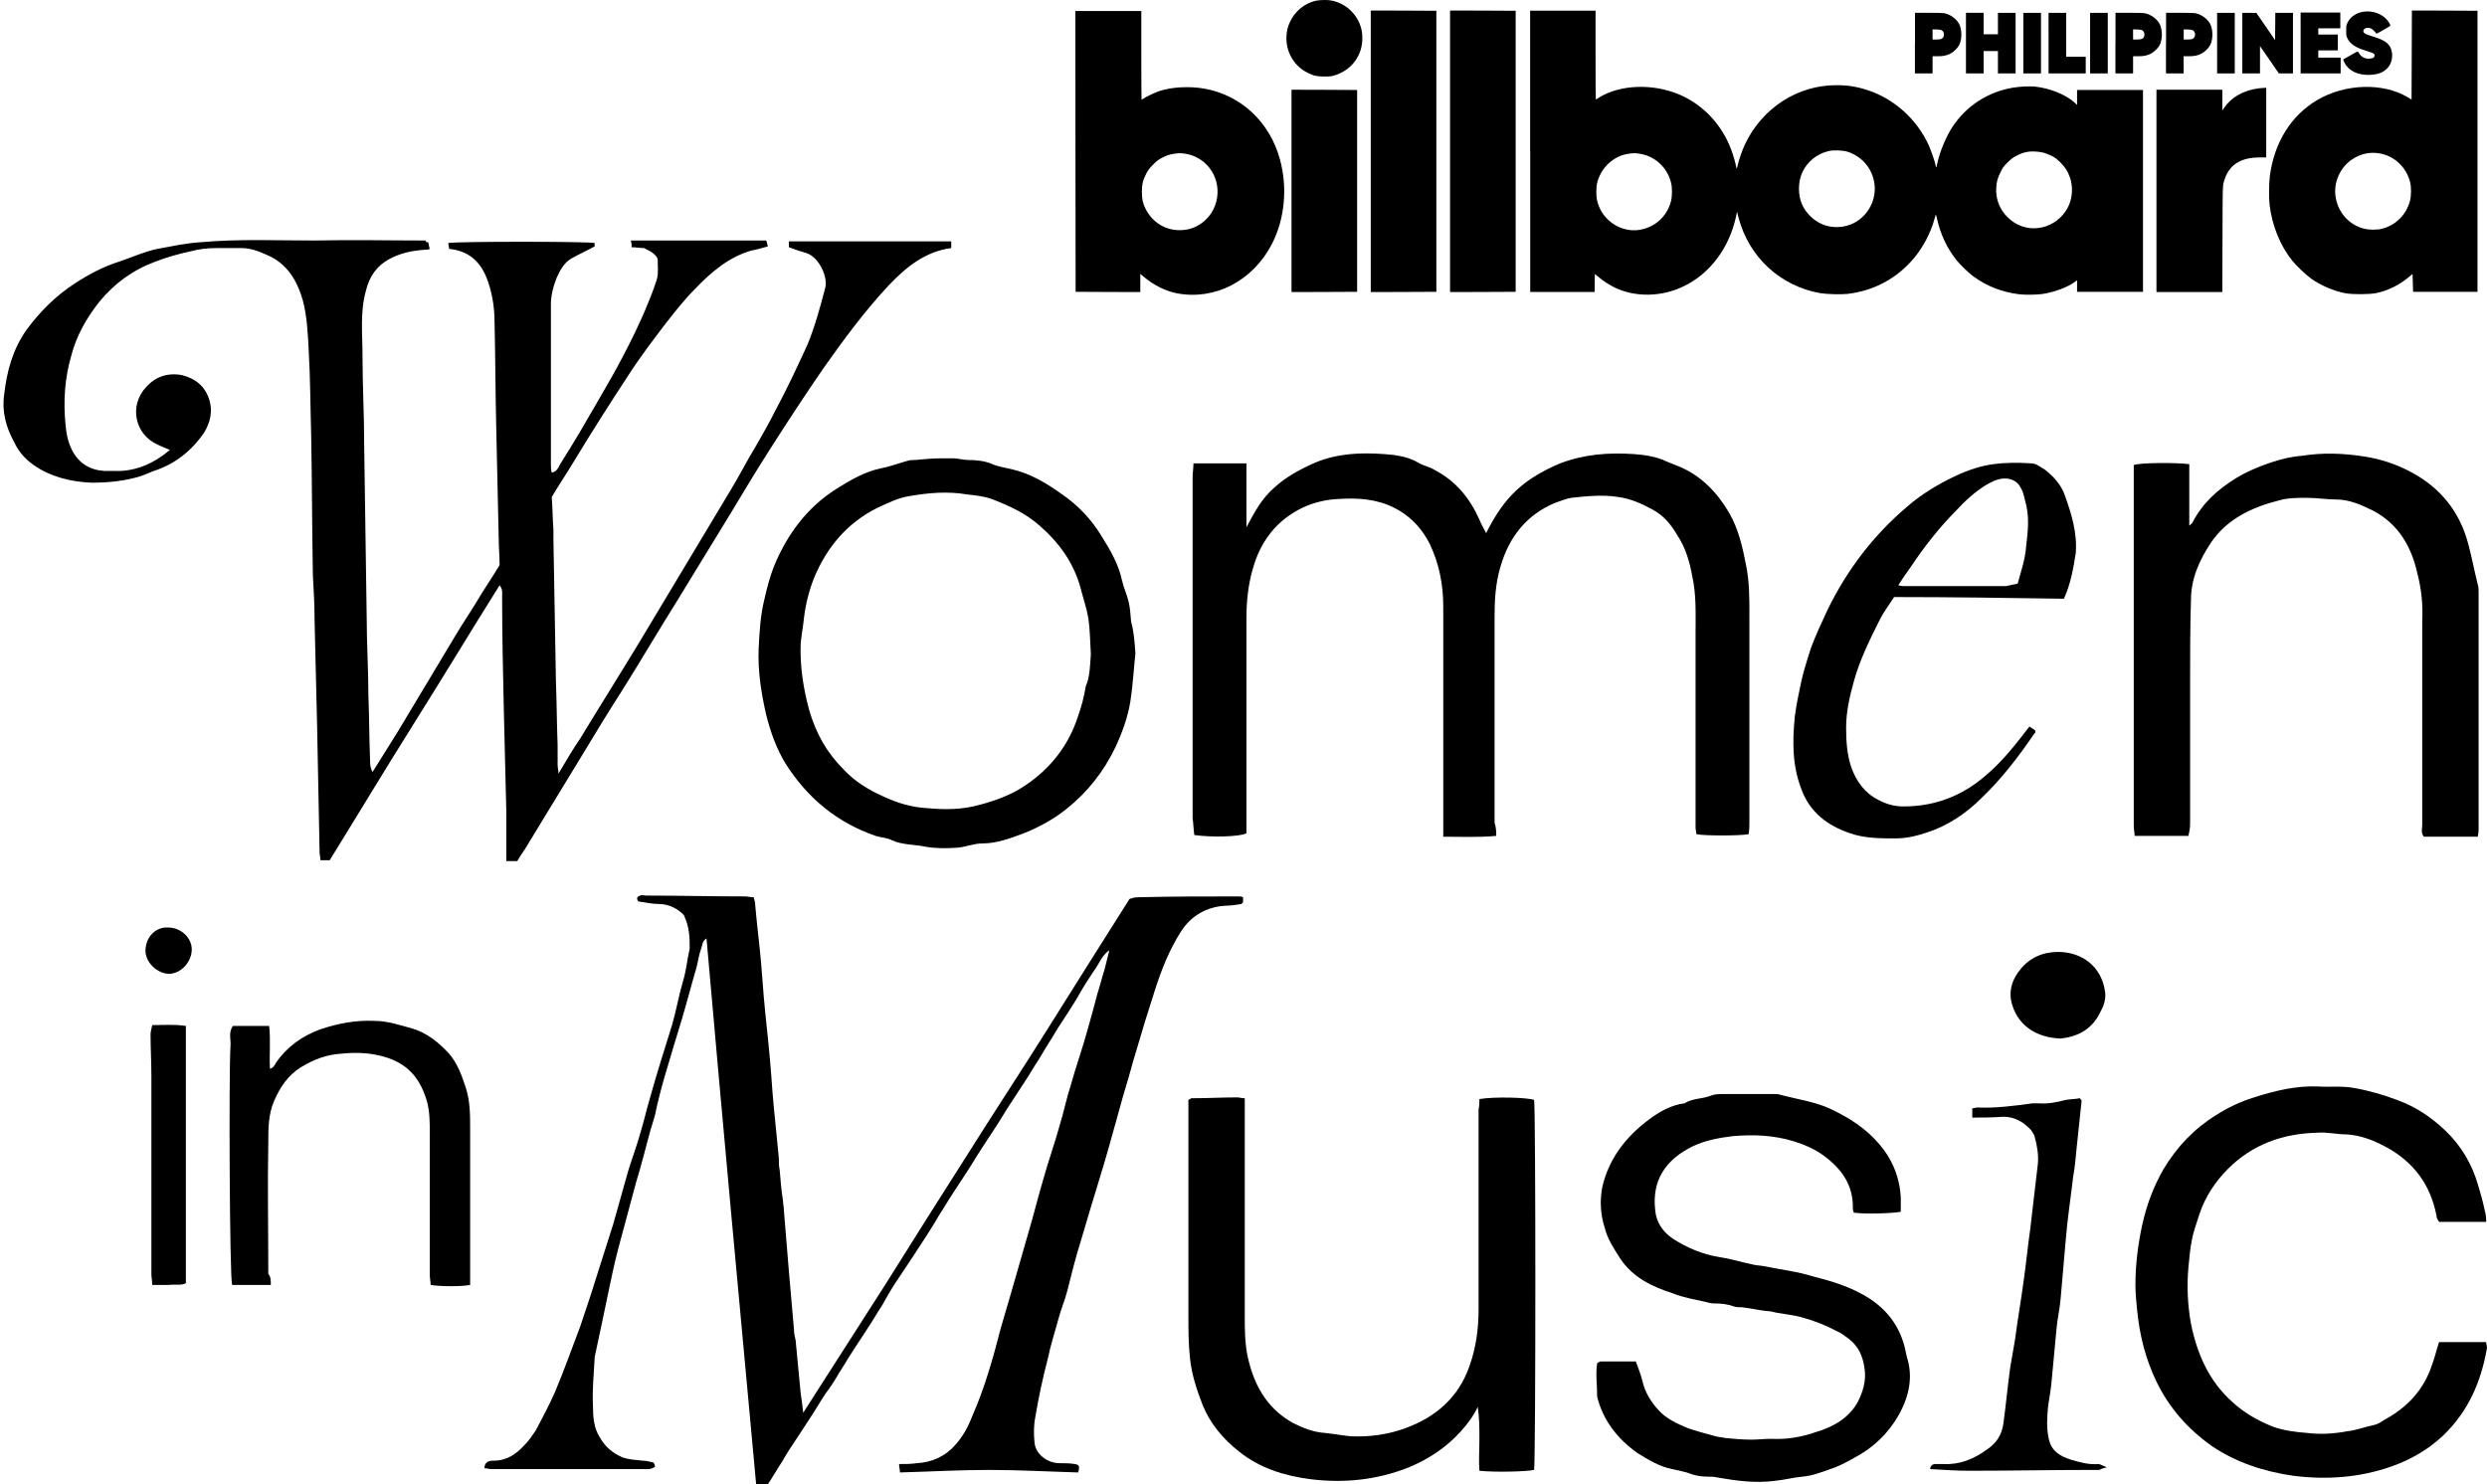
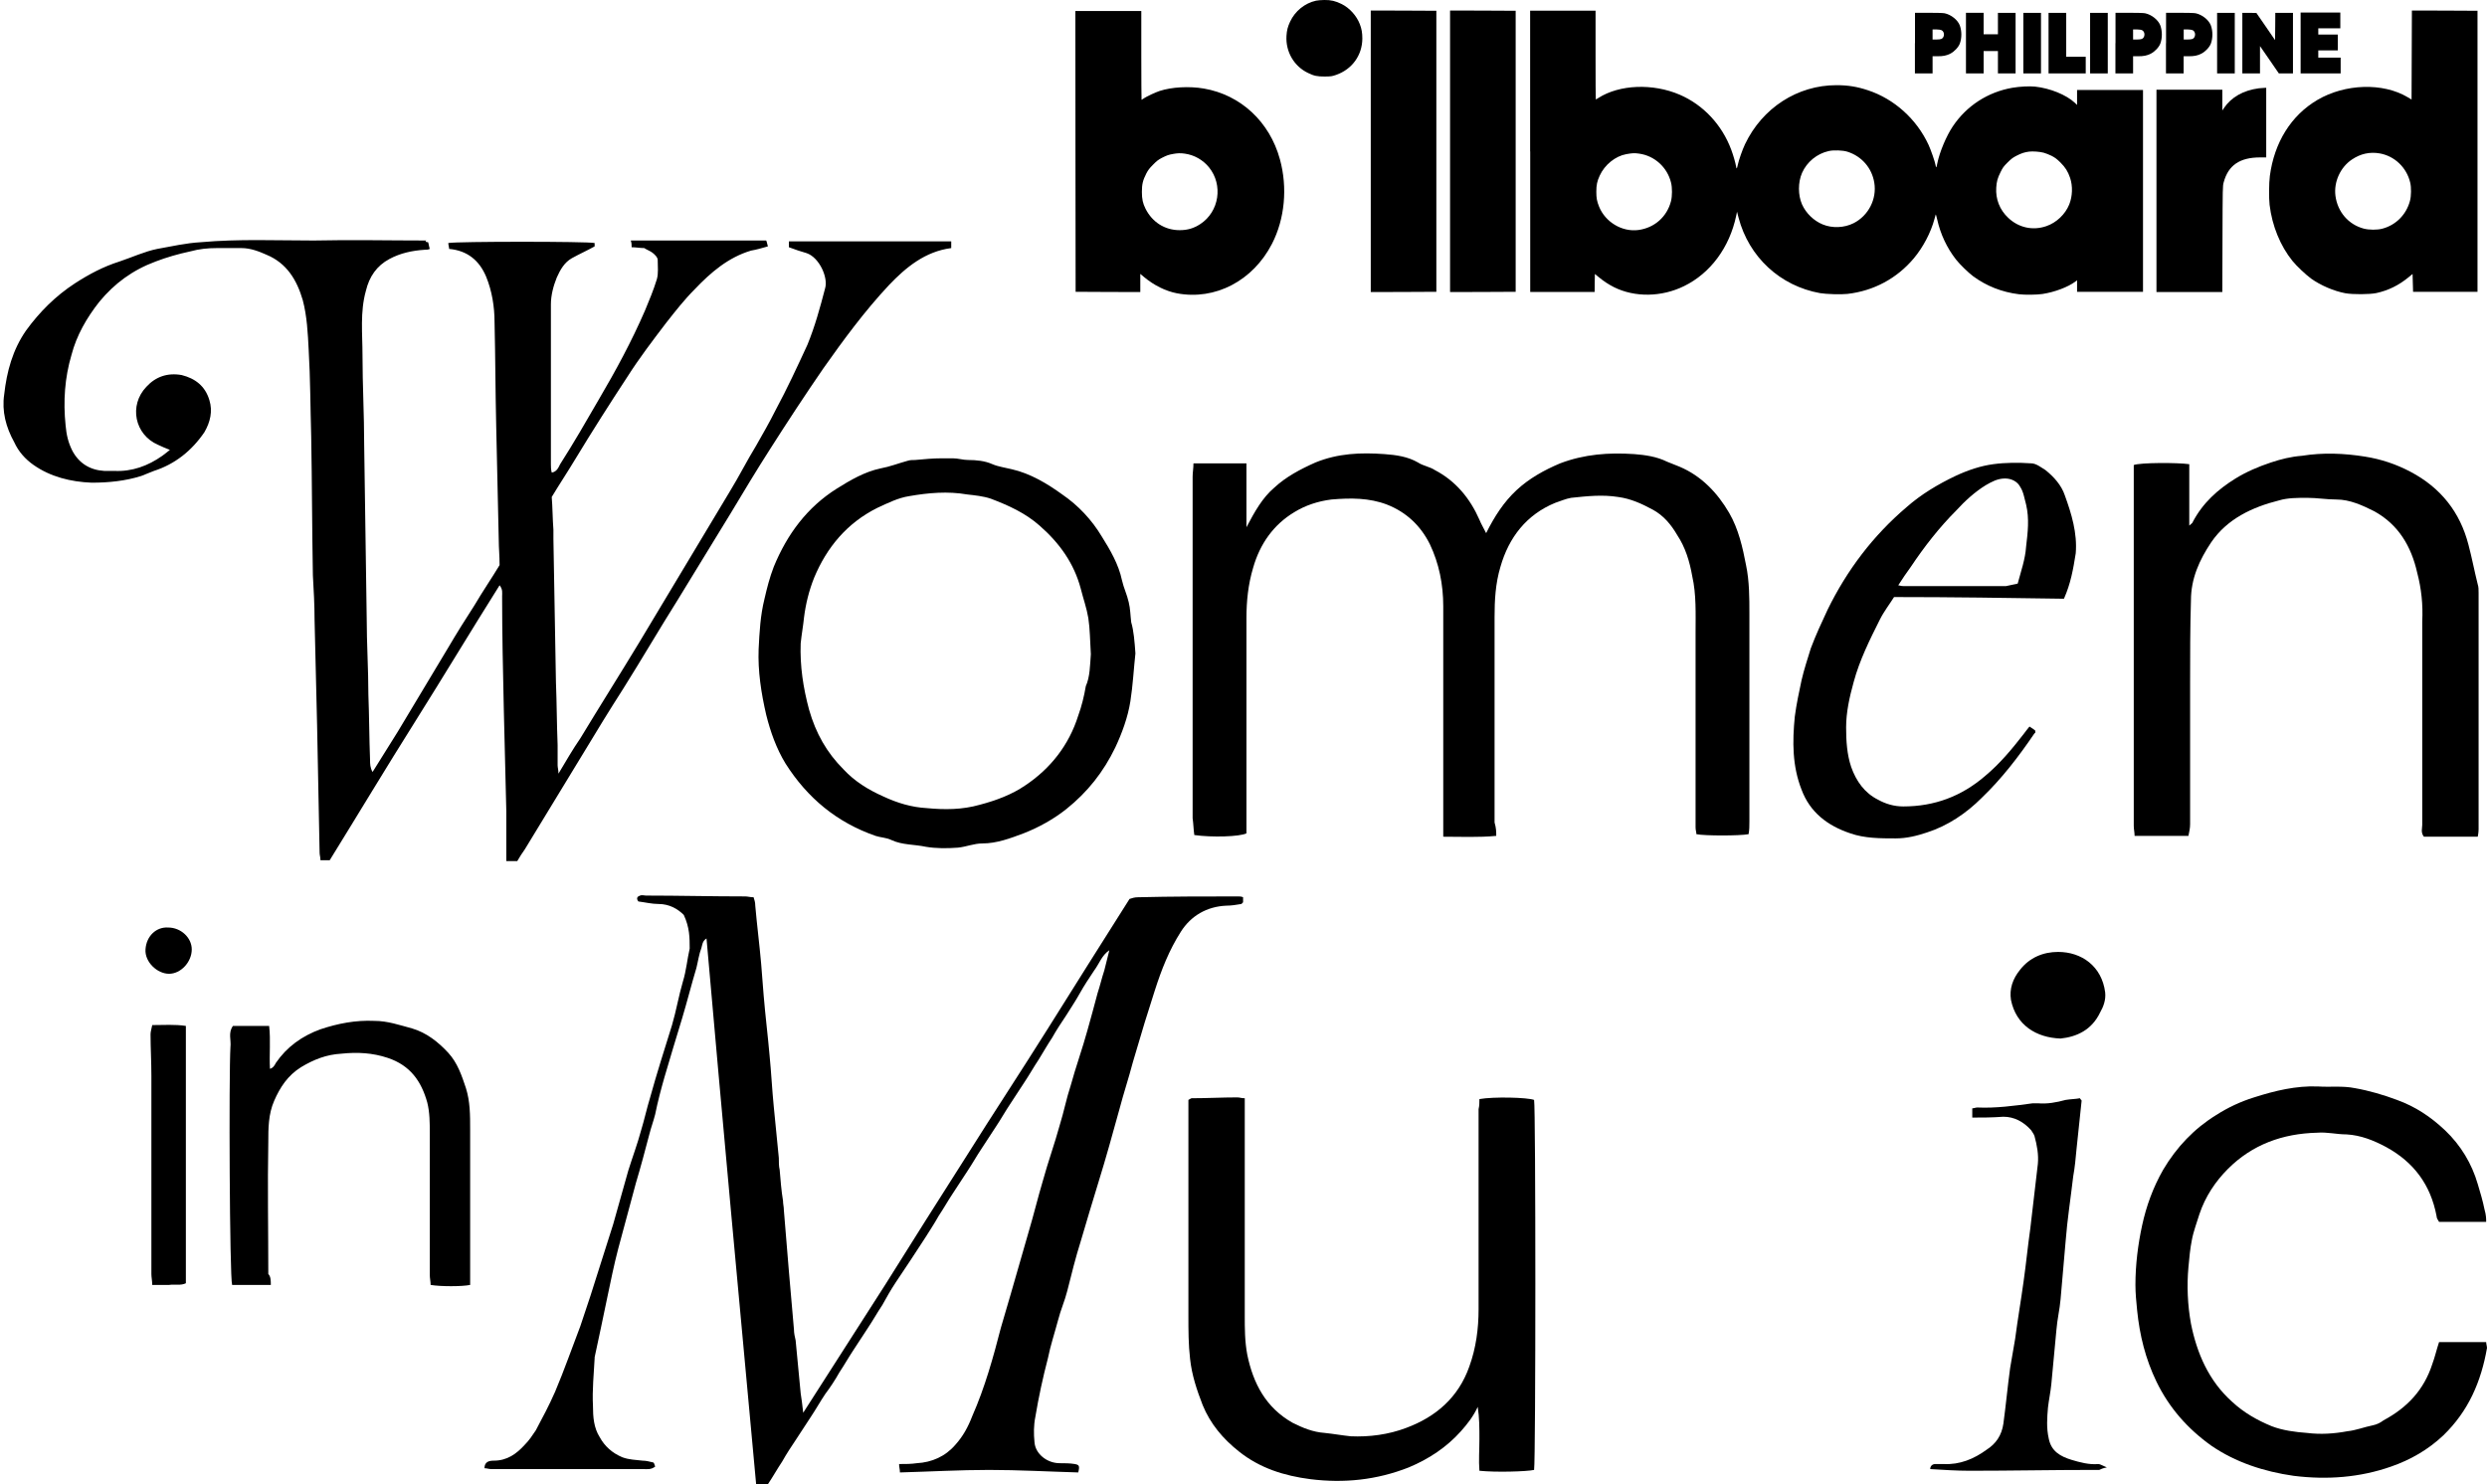
<svg xmlns="http://www.w3.org/2000/svg" version="1.1" id="Layer_1" x="0px" y="0px" viewBox="0 0 295.7 176.5" style="enable-background:new 0 0 295.7 176.5;" xml:space="preserve">
  <g id="Women_in_Music">
    <path d="M50.9,28.8c0.1,0.3,0.1,0.5,0.2,0.8c-0.2,0.1-0.4,0.1-0.6,0.1c-1.5,0.1-2.9,0.4-4.2,1.1c-1.5,0.8-2.4,2.1-2.8,3.8   c-0.7,2.5-0.4,5.1-0.4,7.6c0,3.6,0.2,7.1,0.2,10.7c0.1,6.9,0.2,13.8,0.3,20.6c0,3,0.2,6.1,0.2,9.1c0.1,2.6,0.1,5.2,0.2,7.8   c0,0.4,0,0.9,0.3,1.4c1-1.6,2-3.2,3-4.8c1-1.7,2-3.3,3-5c1-1.7,2-3.3,3-5c1-1.7,2-3.3,3.1-5c1-1.7,2.1-3.3,3-4.8   c0-1.1-0.1-2.1-0.1-3c-0.1-4.5-0.2-8.9-0.3-13.4c-0.1-4.2-0.1-8.3-0.2-12.5c0-1.8-0.3-3.7-1-5.4c-0.8-1.9-2.2-3.1-4.4-3.3   c0-0.2-0.1-0.5-0.1-0.7c1-0.2,16.6-0.2,17.4,0c0,0.2,0,0.4,0,0.4c-0.9,0.5-1.8,0.9-2.7,1.4c-0.9,0.5-1.4,1.4-1.8,2.3   c-0.4,1-0.7,2.1-0.7,3.2c0,2.2,0,4.4,0,6.6c0,4.1,0,8.2,0,12.4c0,0.3,0,0.6,0.1,1c0.6-0.1,0.8-0.6,1-1c1.6-2.5,3.1-5.1,4.6-7.7   c2-3.4,3.9-6.9,5.5-10.6c0.5-1.2,1-2.4,1.4-3.7c0.2-0.7,0.1-1.5,0.1-2.3c0-0.3-0.4-0.7-0.7-0.9c-0.3-0.2-0.6-0.3-0.9-0.5   c-0.5,0-1-0.1-1.5-0.1c0-0.3,0-0.5-0.1-0.8c5.4,0,10.7,0,16.1,0c0.1,0.2,0.1,0.4,0.2,0.7c-0.7,0.2-1.4,0.4-2,0.5   c-2.7,0.8-4.8,2.6-6.7,4.6c-1.2,1.2-2.3,2.6-3.4,4c-1.6,2.1-3.2,4.2-4.6,6.4c-2.1,3.2-4.2,6.5-6.2,9.8c-0.9,1.5-1.9,3-2.8,4.5   c0.1,1.2,0.1,2.6,0.2,3.9c0,0.4,0,0.7,0,1.1c0.1,5.7,0.2,11.3,0.3,17c0.1,2.5,0.1,5,0.2,7.5c0,0.8,0,1.6,0,2.4c0,0.3,0.1,0.5,0.1,1   c0.9-1.5,1.7-2.9,2.6-4.2c2.3-3.8,4.7-7.6,7-11.4c1.7-2.8,3.4-5.7,5.1-8.5c1.9-3.2,3.8-6.3,5.7-9.5c1.1-1.8,2-3.6,3.1-5.4   c0.8-1.4,1.6-2.8,2.3-4.2c1.4-2.6,2.6-5.2,3.8-7.8c0.9-2.2,1.5-4.4,2.1-6.7c0.4-1.3-0.7-3.7-2.2-4.2c-0.7-0.2-1.3-0.4-2.1-0.7   c0-0.1,0-0.4,0-0.7c6.4,0,12.8,0,19.3,0c0,0.3,0,0.5,0,0.8c-3.1,0.4-5.4,2.3-7.4,4.4c-2.9,3.1-5.4,6.5-7.8,9.9   c-2.2,3.2-4.3,6.4-6.4,9.7c-1.6,2.5-3.1,5-4.6,7.5c-2.1,3.4-4.2,6.9-6.3,10.3c-2.2,3.5-4.3,7.1-6.5,10.6c-1.6,2.5-3.2,5.1-4.7,7.6   c-2.3,3.8-4.7,7.7-7,11.5c-0.3,0.4-0.6,0.9-0.9,1.4c-0.4,0-0.8,0-1.3,0c0-0.5,0-0.9,0-1.3c0-1.5,0-3,0-4.6   c-0.1-4.1-0.2-8.1-0.3-12.2c-0.1-4.5-0.2-9-0.2-13.4c0-0.4,0.1-0.8-0.3-1.3c-3.4,5.4-6.7,10.9-10.1,16.3   c-3.4,5.4-6.7,10.9-10.1,16.4c-0.3,0-0.7,0-1.1,0c0-0.4-0.1-0.6-0.1-0.9c-0.1-5.1-0.2-10.1-0.3-15.2c-0.1-4.2-0.2-8.3-0.3-12.5   c0-1.8-0.1-3.5-0.2-5.3c-0.1-5.5-0.1-11-0.2-16.5c-0.1-3.4-0.1-6.9-0.3-10.3c-0.1-2-0.2-4-0.7-5.9c-0.7-2.4-1.9-4.4-4.3-5.4   c-0.9-0.4-1.9-0.8-3-0.8c-1,0-1.9,0-2.9,0c-1.1,0-2.1,0.1-3.2,0.4c-1.4,0.3-2.8,0.7-4.1,1.2c-2.7,1-4.9,2.6-6.7,4.8   c-1.5,1.9-2.7,4-3.3,6.3c-0.8,2.7-1,5.5-0.7,8.4c0.1,1.1,0.3,2,0.8,3c0.8,1.5,2.1,2.3,3.8,2.4c0.4,0,0.8,0,1.2,0   c2.1,0.1,4-0.6,5.7-1.8c0.3-0.2,0.5-0.4,0.9-0.7c-0.5-0.2-1-0.4-1.4-0.6c-2.8-1.2-3.5-4.7-1.4-6.9c1.1-1.2,2.5-1.7,4.2-1.4   c1.6,0.4,2.8,1.3,3.3,3c0.4,1.3,0.1,2.6-0.6,3.8c-1.5,2.2-3.5,3.8-6,4.6c-0.5,0.2-1,0.4-1.5,0.6c-1.9,0.6-3.9,0.8-5.9,0.8   c-2.5-0.1-4.9-0.7-6.9-2.1c-1-0.7-1.8-1.6-2.3-2.7c-1-1.8-1.5-3.7-1.2-5.7c0.3-2.7,1-5.3,2.6-7.6c1.6-2.2,3.5-4.1,5.8-5.6   c1.7-1.1,3.4-2,5.3-2.6c1.5-0.5,3-1.2,4.5-1.5c1.7-0.3,3.4-0.7,5.2-0.8c4.5-0.4,8.9-0.2,13.4-0.2c4.5-0.1,9,0,13.4,0   C50.5,28.7,50.6,28.8,50.9,28.8z" />
    <path d="M81.3,108.8c-0.7-0.7-1.7-1.3-3-1.3c-0.8,0-1.6-0.2-2.4-0.3c-0.3-0.4-0.1-0.6,0.2-0.7c0.2-0.1,0.5,0,0.7,0   c3.9,0,7.8,0.1,11.8,0.1c0.3,0,0.6,0.1,1,0.1c0.1,0.3,0.2,0.6,0.2,1c0.2,2.3,0.5,4.6,0.7,6.9c0.1,1.3,0.2,2.5,0.3,3.8   c0.2,2.4,0.5,4.8,0.7,7.1c0.2,2,0.3,4.1,0.5,6.1c0.2,2,0.4,4,0.6,6.1c0,0.5,0,1,0.1,1.4c0.1,1.2,0.2,2.5,0.4,3.7   c0,0.4,0.1,0.7,0.1,1.1c0.2,2.4,0.4,4.9,0.6,7.3c0.2,2.3,0.4,4.6,0.6,6.9c0,0.4,0.1,0.9,0.2,1.3c0.2,2.1,0.4,4.2,0.6,6.3   c0.1,0.7,0.2,1.3,0.3,2.3c3.4-5.3,6.6-10.3,9.8-15.3c3.2-5.1,6.4-10.2,9.6-15.2c3.2-5.1,6.5-10.1,9.7-15.2   c3.2-5.1,6.4-10.2,9.7-15.4c0.3-0.1,0.6-0.2,1-0.2c4-0.1,7.9-0.1,11.9-0.1c0.2,0,0.4,0,0.6,0.1c0,0.2,0,0.4,0,0.6   c-0.1,0.1-0.2,0.2-0.2,0.2c-0.6,0.1-1.2,0.2-1.8,0.2c-2.3,0.1-4.2,1.2-5.4,3.1c-1.4,2.2-2.3,4.5-3.1,7c-0.4,1.3-0.8,2.5-1.2,3.8   c-0.5,1.6-0.9,3.1-1.4,4.7c-0.5,1.9-1.1,3.7-1.6,5.6c-0.8,2.9-1.6,5.8-2.5,8.7c-0.7,2.3-1.4,4.6-2.1,7c-0.6,1.9-1.1,3.9-1.6,5.9   c-0.3,1.2-0.8,2.3-1.1,3.5c-0.4,1.5-0.9,3-1.2,4.5c-0.6,2.3-1.1,4.6-1.5,7c-0.2,1-0.2,2-0.1,3c0.1,1.4,1.5,2.5,3,2.5   c0.6,0,1.2,0,1.8,0.1c0.5,0.1,0.6,0.2,0.4,1c-3.5-0.1-7.1-0.3-10.6-0.3c-3.5,0-7,0.2-10.6,0.3c0-0.4-0.1-0.6-0.1-1   c0.8,0,1.4,0,2.1-0.1c1.8-0.1,3.4-0.8,4.6-2.2c0.9-1,1.5-2.1,2-3.4c1.5-3.4,2.5-7,3.4-10.5c0.4-1.4,0.8-2.7,1.2-4.1   c0.7-2.4,1.4-4.9,2.1-7.3c0.6-2,1.1-4.1,1.7-6.1c0.6-2.2,1.4-4.4,2-6.6c0.5-1.6,0.8-3.2,1.3-4.7c0.6-2.2,1.4-4.4,2-6.6   c0.4-1.4,0.8-2.9,1.2-4.4c0.3-0.9,0.5-1.8,0.8-2.7c0.2-0.8,0.4-1.6,0.6-2.4c-0.9,0.6-1.2,1.6-1.8,2.4c-0.6,0.9-1.2,1.8-1.7,2.7   c-0.5,0.9-1.1,1.8-1.6,2.6c-0.6,0.9-1.2,1.8-1.7,2.7c-0.6,0.9-1.1,1.8-1.6,2.6c-0.6,0.9-1.1,1.8-1.7,2.7c-0.6,0.9-1.1,1.7-1.7,2.6   c-0.6,0.9-1.1,1.8-1.7,2.7c-0.6,0.9-1.1,1.7-1.7,2.6c-0.6,0.9-1.1,1.8-1.7,2.7c-0.6,0.9-1.1,1.7-1.7,2.6c-0.6,0.9-1.1,1.8-1.7,2.7   c-0.5,0.9-1.1,1.8-1.6,2.6c-0.6,0.9-1.1,1.7-1.7,2.6c-0.6,0.9-1.2,1.8-1.8,2.7c-0.6,0.9-1.1,1.8-1.6,2.7c-0.6,0.9-1.1,1.8-1.7,2.7   c-0.6,0.9-1.1,1.7-1.7,2.6c-0.6,0.9-1.1,1.8-1.7,2.7c-0.5,0.9-1.1,1.8-1.7,2.6c-0.6,0.9-1.1,1.8-1.7,2.7c-0.6,0.9-1.1,1.7-1.7,2.6   c-0.6,0.9-1.2,1.8-1.7,2.7c-0.6,0.9-1.1,1.8-1.7,2.7c-0.5,0-0.9,0-1.4,0c-2-21.6-4-43.2-5.9-64.9c-0.5,0.3-0.5,0.8-0.6,1.1   c-0.3,0.8-0.4,1.6-0.6,2.4c-0.6,2-1.1,4-1.7,6c-0.7,2.3-1.4,4.6-2.1,7c-0.4,1.4-0.8,2.9-1.1,4.4c-0.2,0.8-0.5,1.6-0.7,2.4   c-0.5,1.9-1,3.8-1.6,5.8c-0.7,2.6-1.4,5.2-2.1,7.8c-0.5,1.9-0.9,3.9-1.3,5.8c-0.5,2.4-1,4.8-1.5,7.1c0,0,0,0.1,0,0.1   c-0.1,1.9-0.3,3.8-0.2,5.7c0,1.3,0.1,2.6,0.8,3.7c0.6,1.1,1.5,1.9,2.7,2.4c0.8,0.3,1.6,0.3,2.4,0.4c0.4,0,0.8,0.1,1.2,0.2   c0.2,0,0.2,0.3,0.3,0.5c-0.5,0.4-1,0.3-1.4,0.3c-4.9,0-9.8,0-14.6,0c-1.2,0-2.3,0-3.5,0c-0.3,0-0.5-0.1-0.8-0.1   c0-0.8,0.6-0.9,1.1-0.9c1.6,0,2.7-0.8,3.7-1.9c0.5-0.5,0.9-1.1,1.3-1.7c0.8-1.5,1.6-3,2.3-4.6c1.1-2.6,2-5.2,3-7.8   c0.4-1.2,0.8-2.4,1.2-3.6c0.9-2.8,1.8-5.7,2.7-8.5c0.6-2.1,1.2-4.3,1.8-6.4c0.5-1.6,1.1-3.2,1.5-4.7c0.4-1.3,0.7-2.7,1.1-4   c0.8-2.9,1.7-5.7,2.6-8.6c0.5-1.7,0.8-3.5,1.3-5.2c0.4-1.3,0.5-2.6,0.8-3.9C82,111.5,82,110.3,81.3,108.8z" />
    <path d="M177.9,99.4c-2.1,0.2-4.2,0.1-6.3,0.1c0-0.8,0-1.4,0-2c0-8.5,0-17,0-25.4c0-2.6-0.5-5.1-1.6-7.4c-1.1-2.2-2.8-3.8-5.1-4.7   c-2.1-0.8-4.3-0.8-6.6-0.6c-1.6,0.2-3.1,0.7-4.4,1.5c-2.5,1.5-4.1,3.8-4.9,6.6c-0.6,2-0.8,4-0.8,6c0,8.1,0,16.2,0,24.2   c0,0.5,0,0.9,0,1.4c-0.8,0.4-4.1,0.5-6.2,0.2c-0.1-0.7-0.1-1.3-0.2-2c0-0.8,0-1.7,0-2.5c0-12.7,0-25.4,0-38.1c0-0.5,0.1-1,0.1-1.6   c2.1,0,4.1,0,6.3,0c0,2.5,0,4.9,0,7.6c1-1.9,1.9-3.5,3.3-4.7c1.4-1.3,3.1-2.2,4.9-3c2.7-1.1,5.4-1.2,8.2-1c1.4,0.1,2.8,0.3,4,1   c0.6,0.4,1.4,0.5,2,0.9c2.5,1.3,4.2,3.4,5.3,5.9c0.2,0.5,0.5,1,0.8,1.6c1-2,2.1-3.7,3.6-5.1c1.5-1.4,3.3-2.4,5.2-3.2   c2.9-1.1,5.8-1.3,8.8-1.1c1.3,0.1,2.7,0.3,3.9,0.9c0.5,0.2,1,0.4,1.5,0.6c2.6,1.1,4.5,3.1,5.9,5.5c1.1,1.9,1.6,4.1,2,6.2   c0.4,1.9,0.4,3.9,0.4,5.8c0,8.2,0,16.5,0,24.7c0,0.5,0,1-0.1,1.5c-1.1,0.2-5.2,0.2-6.2,0c0-0.2-0.1-0.5-0.1-0.8   c0-7.7,0-15.4,0-23.2c0-2.2,0.1-4.5-0.4-6.7c-0.3-1.7-0.8-3.4-1.8-4.9c-0.7-1.2-1.6-2.3-2.9-3c-1.3-0.7-2.6-1.3-4.1-1.5   c-1.9-0.3-3.7-0.1-5.6,0.1c-0.6,0.1-1.3,0.4-1.9,0.6c-3.4,1.4-5.5,4.1-6.5,7.6c-0.6,2-0.7,4-0.7,6c0,8.1,0,16.2,0,24.4   C177.9,98.5,177.9,98.9,177.9,99.4z" />
    <path d="M175.9,130.7c1.7-0.3,5.7-0.2,6.5,0.1c0.2,0.9,0.2,42.7,0,44c-0.9,0.2-4.6,0.3-6.5,0.1c-0.1-1.2,0-2.5,0-3.8   c0-1.3,0-2.5-0.2-3.8c-0.5,1.1-1.2,2-2,2.9c-1.7,1.9-3.8,3.3-6.2,4.3c-3.8,1.5-7.7,1.9-11.7,1.4c-3.1-0.4-6-1.3-8.5-3.3   c-1.9-1.5-3.4-3.3-4.3-5.5c-0.7-1.8-1.3-3.6-1.5-5.5c-0.2-1.7-0.2-3.4-0.2-5.1c0-8.1,0-16.2,0-24.4c0-0.4,0-0.9,0-1.3   c0.2-0.1,0.3-0.2,0.4-0.2c1.8,0,3.6-0.1,5.4-0.1c0.3,0,0.5,0.1,0.9,0.1c0,0.5,0,0.9,0,1.3c0,8.2,0,16.3,0,24.5c0,1.6,0,3.1,0.3,4.7   c0.7,3.4,2.2,6.3,5.4,8.1c1.2,0.6,2.4,1.1,3.8,1.2c1,0.1,2.1,0.3,3.1,0.4c2.2,0.1,4.5-0.2,6.6-1c3.5-1.3,6.2-3.6,7.5-7.3   c0.8-2.2,1.1-4.5,1.1-6.8c0-7.9,0-15.8,0-23.8C175.9,131.5,175.9,131.1,175.9,130.7z" />
    <path d="M294.6,99.5c-2.2,0-4.3,0-6.4,0c-0.4-0.5-0.2-1-0.2-1.4c0-7.1,0-14.2,0-21.4c0-0.9,0-1.8,0-2.8c0.1-2-0.1-3.9-0.6-5.8   c-0.7-3.1-2.2-5.7-5.1-7.3c-1.4-0.7-2.9-1.4-4.5-1.4c-1.2,0-2.3-0.2-3.5-0.2c-1.1,0-2.3,0-3.3,0.3c-3.2,0.8-6.2,2.2-8.1,5   c-1.4,2.1-2.4,4.3-2.4,6.9c-0.1,3.3-0.1,6.5-0.1,9.8c0,5.6,0,11.2,0,16.8c0,0.5-0.1,0.9-0.2,1.4c-2.2,0-4.3,0-6.4,0   c0-0.4-0.1-0.8-0.1-1.2c0-12.7,0-25.4,0-38c0-1.6,0-3.3,0-4.9c0.8-0.3,5.2-0.3,6.6-0.1c0,2.4,0,4.7,0,7.3c0.2-0.2,0.4-0.3,0.4-0.4   c1.2-2.3,3-3.9,5.1-5.2c1.3-0.8,2.7-1.4,4.2-1.9c1.2-0.4,2.4-0.7,3.7-0.8c2.5-0.4,5-0.3,7.5,0.1c1.9,0.3,3.7,0.9,5.4,1.8   c3.6,1.9,5.9,4.8,6.9,8.7c0.4,1.5,0.7,3.1,1.1,4.7c0.1,0.3,0.1,0.6,0.1,1c0,9.4,0,18.7,0,28.1C294.7,98.7,294.7,99,294.6,99.5z" />
-     <path d="M189.9,162.1c0.2-0.1,0.3-0.2,0.4-0.2c1.4,0,2.8,0,4.2,0c0.3,0.8,0.6,1.6,0.8,2.4c0.3,1.3,1,2.4,1.9,3.4   c0.9,1,2.2,1.6,3.4,2.1c1.1,0.4,2.3,0.7,3.4,1c0.3,0.1,0.7,0.1,1.1,0.2c1,0.1,2.1,0.2,3.1,0.2c0.8,0,1.6-0.1,2.4-0.1   c1.8,0.1,3.6-0.2,5.3-0.8c2-0.6,3.9-1.6,5-3.6c0.6-1.2,1-2.5,0.8-3.9c-0.2-1.5-0.7-2.7-1.9-3.6c-0.4-0.3-0.9-0.7-1.4-0.9   c-1.3-0.7-2.6-1.2-4-1.6c-1-0.3-2.1-0.4-3.2-0.6c-0.4-0.1-0.8-0.2-1.2-0.2c-0.9-0.1-1.7-0.3-2.6-0.4c-0.4-0.1-0.7,0-1.1-0.1   c-0.8-0.3-1.6-0.4-2.5-0.4c-0.4,0-0.7-0.1-1.1-0.2c-1.3-0.3-2.6-0.5-3.8-1c-2.5-0.8-4.8-1.9-6.3-4.2c-0.7-1.1-1.5-2.3-1.8-3.6   c-0.5-1.5-0.6-3.2-0.3-4.8c0.8-3.5,2.9-6.1,5.6-8.1c1.2-0.9,2.6-1.7,4.2-1.9c0.9-0.6,2.1-0.5,3.1-0.9c0.5-0.2,1-0.2,1.5-0.2   c2,0,4,0,6,0c0.3,0,0.6,0,0.8,0.1c1.9,0.5,4,0.8,5.8,1.6c2.8,1.3,5.3,3,7,5.7c0.9,1.5,1.4,3.1,1.5,4.9c0,0.6,0,1.2,0,1.7   c-1,0.2-4.4,0.3-5.6,0.1c0-0.1-0.1-0.3-0.1-0.4c0.1-2.8-1.3-4.8-3.5-6.4c-1.1-0.8-2.3-1.3-3.6-1.7c-2.3-0.7-4.7-0.8-7.1-0.6   c-1.7,0.2-3.3,0.5-4.8,1.2c-3.3,1.6-4.9,4.1-4.5,7.6c0.1,1.4,0.9,2.6,2.1,3.4c1.7,1.1,3.6,1.9,5.6,2.2c1.3,0.2,2.6,0.6,4,0.9   c0.5,0.1,0.9,0.1,1.4,0.2c1.9,0.4,3.8,0.6,5.7,1.2c2,0.5,4,1.1,5.8,2.1c2.8,1.5,4.6,3.8,5.2,6.9c0,0.2,0.1,0.3,0.1,0.5   c0.8,2.4,0.3,4.7-0.9,6.9c-1.3,2.3-3.1,4-5.4,5.2c-0.9,0.5-1.8,1-2.8,1.3c-1.1,0.4-2.1,0.8-3.3,0.9c-1.1,0.1-2.2,0.4-3.3,0.5   c-2.3,0.3-4.5,0-6.8-0.4c-0.4-0.1-0.8-0.1-1.2-0.1c-0.6,0-1.3-0.1-1.9-0.3c-0.7-0.3-1.5-0.4-2.3-0.6c-1.5-0.3-2.8-1.1-4.1-1.9   c-2.4-1.7-4.1-3.9-4.8-6.7C189.9,164.6,189.7,163.4,189.9,162.1z" />
    <path d="M135,77.7c-0.2,1.8-0.3,3.8-0.6,5.7c-0.3,1.9-1,3.8-1.8,5.5c-1.4,2.9-3.3,5.3-5.8,7.3c-1.5,1.2-3.3,2.2-5.1,2.9   c-1.6,0.6-3.2,1.2-4.9,1.2c-1,0-1.9,0.4-2.9,0.5c-1.3,0.1-2.6,0.1-3.8-0.1c-1.4-0.3-2.8-0.2-4.1-0.8c-0.6-0.3-1.3-0.3-1.9-0.5   c-4.6-1.6-8.1-4.5-10.7-8.6c-1.1-1.8-1.8-3.8-2.3-5.8c-0.6-2.6-1-5.2-0.9-7.8c0.1-2,0.2-4,0.7-6c0.3-1.3,0.6-2.5,1.1-3.8   c1.6-3.9,4-7.1,7.5-9.3c1.6-1,3.3-2,5.2-2.4c1.1-0.2,2.1-0.6,3.2-0.9c0.3-0.1,0.6-0.1,0.9-0.1c1.1-0.1,2.1-0.2,3.2-0.2   c0.4,0,0.9,0,1.3,0c0.6,0,1.2,0.2,1.8,0.2c1,0,2,0.1,2.9,0.5c0.7,0.3,1.5,0.4,2.3,0.6c2.2,0.5,4.2,1.7,6,3c1.9,1.3,3.5,3,4.7,5   c1,1.6,2,3.3,2.4,5.2c0.2,0.9,0.6,1.7,0.8,2.6c0.2,0.8,0.2,1.6,0.3,2.4C134.8,75,134.9,76.3,135,77.7z M129.7,77.8   c-0.1-1.6-0.1-3-0.3-4.3c-0.2-1.2-0.6-2.3-0.9-3.5c-0.8-3-2.5-5.4-4.9-7.5c-1.7-1.5-3.7-2.4-5.8-3.2c-0.9-0.3-1.9-0.4-2.8-0.5   c-2.3-0.4-4.6-0.2-6.9,0.2c-1.3,0.2-2.5,0.8-3.8,1.4c-3.6,1.8-6,4.7-7.5,8.3c-0.6,1.5-1,3.1-1.2,4.7c-0.1,1-0.3,2.1-0.4,3.1   c-0.1,2.7,0.3,5.3,1,7.9c0.8,2.8,2.1,5.1,4.1,7.1c1.3,1.4,2.9,2.4,4.7,3.2c1.7,0.8,3.4,1.3,5.2,1.4c2.1,0.2,4.2,0.2,6.3-0.4   c1.9-0.5,3.8-1.2,5.4-2.3c3-2,5.2-4.8,6.3-8.3c0.4-1.1,0.7-2.3,0.9-3.5C129.6,80.5,129.6,79.1,129.7,77.8z" />
    <path d="M295.6,145.3c-1.9,0-3.7,0-5.6,0c-0.1-0.2-0.3-0.4-0.3-0.7c-0.7-3.7-2.7-6.4-6-8.2c-1.5-0.8-3-1.4-4.7-1.5   c-1.2,0-2.3-0.3-3.5-0.2c-4.1,0.1-7.7,1.4-10.6,4.3c-1.5,1.5-2.7,3.3-3.4,5.4c-0.3,1-0.7,2-0.9,3.1c-0.2,1-0.3,2.1-0.4,3.2   c-0.2,2.2-0.1,4.5,0.3,6.7c0.7,3.5,2.1,6.8,4.9,9.3c1.4,1.3,3,2.2,4.7,2.9c1.3,0.5,2.8,0.7,4.2,0.8c1.6,0.2,3.2,0.1,4.8-0.2   c1-0.1,2-0.5,3-0.7c0.5-0.1,0.9-0.3,1.3-0.6c2.8-1.5,4.8-3.6,5.8-6.7c0.3-0.8,0.5-1.7,0.8-2.6c1.9,0,3.7,0,5.6,0   c0,0.2,0.1,0.5,0.1,0.7c-0.7,4-2.2,7.5-5.2,10.4c-1.8,1.7-3.9,2.9-6.2,3.7c-3.7,1.3-7.6,1.6-11.6,1.1c-3.5-0.5-6.9-1.6-9.8-3.6   c-2.8-2-5-4.5-6.5-7.6c-1.3-2.7-2-5.5-2.3-8.5c-0.1-1-0.2-2-0.2-3c0-2.4,0.3-4.8,0.8-7.1c0.5-2.3,1.3-4.5,2.5-6.6   c1.6-2.7,3.7-4.9,6.3-6.5c1.4-0.9,2.9-1.6,4.5-2.1c2.5-0.8,5-1.4,7.6-1.3c1.5,0.1,2.9-0.1,4.4,0.2c1.7,0.3,3.4,0.8,5,1.4   c2.2,0.8,4,2,5.7,3.6c1.9,1.8,3.2,4,3.9,6.4c0.3,1,0.6,2,0.8,3C295.6,144.5,295.6,144.9,295.6,145.3z" />
    <path d="M245.4,71.2c-6.7-0.1-13.3-0.2-20.2-0.2c-0.5,0.8-1.2,1.7-1.7,2.7c-1.2,2.4-2.4,4.8-3.1,7.4c-0.5,1.8-0.9,3.6-0.9,5.4   c0,1.6,0.1,3.2,0.6,4.7c0.6,1.7,1.6,3.1,3.2,3.9c0.9,0.5,1.9,0.8,3,0.8c3.7,0,6.9-1.2,9.7-3.6c1.8-1.5,3.2-3.2,4.6-5   c0.2-0.3,0.4-0.5,0.7-0.9c0.3,0.2,0.5,0.3,0.7,0.5c0,0.2,0,0.3-0.1,0.3c-1.9,2.8-3.9,5.4-6.3,7.7c-1.8,1.8-4,3.3-6.5,4.1   c-1.2,0.4-2.4,0.7-3.7,0.7c-1.8,0-3.7,0-5.4-0.6c-2.7-0.9-4.8-2.5-5.8-5.2c-1.1-2.8-1.1-5.7-0.8-8.7c0.2-1.5,0.5-2.9,0.8-4.3   c0.3-1.3,0.7-2.5,1.1-3.8c0.6-1.6,1.3-3.1,2-4.6c2.3-4.7,5.4-8.8,9.4-12.2c1.7-1.5,3.7-2.7,5.8-3.7c1.5-0.7,3-1.2,4.5-1.4   c1.5-0.2,3-0.2,4.5-0.1c0.6,0,1.2,0.5,1.7,0.8c1,0.8,1.9,1.8,2.3,3c0.8,2.2,1.5,4.5,1.3,6.9C246.5,67.7,246.2,69.4,245.4,71.2z    M239.9,69.4c0.4-1.5,0.9-2.9,1-4.4c0.2-1.7,0.4-3.3,0-5c-0.2-0.7-0.3-1.5-0.7-2.1c-0.3-0.6-1-1-1.8-1c-0.9,0-1.6,0.4-2.3,0.8   c-1.3,0.8-2.5,1.9-3.5,3c-2,2-3.8,4.3-5.4,6.7c-0.5,0.7-1,1.4-1.5,2.2c0.4,0.1,0.5,0.1,0.7,0.1c4,0,8.1,0,12.1,0   C239,69.6,239.4,69.5,239.9,69.4z" />
    <path d="M32.2,152.8c-1.6,0-3.1,0-4.6,0c-0.3-0.9-0.4-25-0.2-28.3c0.1-0.8-0.3-1.7,0.3-2.5c1.4,0,2.8,0,4.3,0   c0.2,1.7,0,3.4,0.1,5.1c0.4-0.1,0.6-0.5,0.7-0.7c1.3-1.9,3.1-3.2,5.3-4c2.1-0.7,4.2-1.1,6.4-1c1.6,0,3,0.5,4.5,0.9   c1.7,0.5,3.1,1.6,4.3,2.9c1.1,1.2,1.6,2.7,2.1,4.2c0.5,1.6,0.5,3.2,0.5,4.9c0,5.7,0,11.4,0,17.2c0,0.4,0,0.9,0,1.3   c-1,0.2-3.5,0.2-4.7,0c0-0.4-0.1-0.8-0.1-1.2c0-5.6,0-11.3,0-16.9c0-1.2,0-2.4-0.3-3.6c-0.7-2.5-2-4.4-4.7-5.3   c-1.8-0.6-3.6-0.7-5.5-0.5c-1.8,0.1-3.3,0.7-4.8,1.6c-1.6,1-2.5,2.4-3.2,4c-0.7,1.6-0.7,3.3-0.7,4.9c-0.1,5.2,0,10.5,0,15.7   C32.2,151.8,32.2,152.3,32.2,152.8z" />
    <path d="M234.5,132.9c0-0.4,0-0.7,0-1.1c0.2,0,0.4-0.1,0.6-0.1c2.2,0.1,4.4-0.2,6.6-0.5c0.2,0,0.4,0,0.6,0c1.1,0.1,2.2-0.1,3.3-0.4   c0.6-0.1,1.2-0.1,1.7-0.2c0.1,0.2,0.2,0.2,0.2,0.3c-0.2,1.9-0.4,3.8-0.6,5.7c-0.1,1.1-0.2,2.2-0.4,3.3c-0.3,2.6-0.7,5.1-0.9,7.7   c-0.2,2.3-0.4,4.6-0.6,6.9c-0.1,1.2-0.4,2.4-0.5,3.7c-0.2,2.1-0.4,4.3-0.6,6.4c-0.1,1-0.3,1.9-0.4,2.8c-0.1,1.2-0.2,2.4,0.1,3.7   c0.3,1.5,1.4,2.1,2.7,2.5c1,0.3,2.1,0.6,3.2,0.5c0.2,0,0.5,0.2,1,0.4c-0.5,0.1-0.7,0.2-0.9,0.3c-0.3,0-0.6,0-0.8,0   c-4.9,0-9.7,0.1-14.6,0.1c-1.5,0-3.1-0.1-4.7-0.2c0-0.4,0.3-0.6,0.6-0.6c0.3,0,0.6,0,1,0c1.9,0.1,3.6-0.6,5.1-1.7   c1.1-0.7,1.8-1.7,2-3.1c0.3-2.2,0.5-4.4,0.8-6.6c0.2-1.2,0.4-2.4,0.6-3.5c0.3-2.3,0.7-4.6,1-6.8c0.3-2.1,0.5-4.2,0.8-6.3   c0.3-2.6,0.6-5.1,0.9-7.7c0.1-1.1-0.1-2.2-0.4-3.3c-0.1-0.3-0.3-0.5-0.4-0.7c-0.9-1-2-1.6-3.3-1.6   C236.8,132.9,235.7,132.9,234.5,132.9z" />
    <path d="M18.1,121.9c1.4,0,2.7-0.1,4,0.1c0,10.3,0,20.4,0,30.6c-0.6,0.3-1.3,0.1-2,0.2c-0.6,0-1.3,0-2,0c0-0.5-0.1-0.9-0.1-1.3   c0-7.9,0-15.7,0-23.6c0-1.6-0.1-3.3-0.1-4.9C17.9,122.7,18,122.4,18.1,121.9z" />
    <path d="M245,123.5c-2.9-0.1-5.3-1.6-5.9-4.6c-0.2-1.3,0.2-2.5,1.1-3.6c1.1-1.4,2.7-2.1,4.5-2.1c2.8,0,5.2,1.7,5.6,4.8   c0.1,0.9-0.2,1.7-0.6,2.4C248.7,122.5,246.9,123.3,245,123.5z" />
    <path d="M20,110.3c1.5,0,2.8,1.2,2.8,2.6c0,1.5-1.3,2.9-2.7,2.9c-1.4,0-2.9-1.4-2.8-2.9C17.4,111.3,18.6,110.2,20,110.3z" />
  </g>
  <g id="Billboard_Philippines" transform="translate(0,620) scale(0.1,-0.1)">
    <path d="M1564.8,6199.2c-13.3-2.9-25-12.3-30.9-25c-2.8-6-3.9-10.2-4.3-17c-1.1-18.7,9-36.1,25.7-44c7.2-3.5,10.7-4.2,19.9-4.2   c7.5,0.1,8.3,0.2,13.3,1.9c19.1,6.6,31.2,23.4,31.3,43.2c0,6.9-0.8,11.5-3,17.2c-3.8,9.9-12.1,19.2-21.6,23.9   c-7.3,3.6-12.7,4.9-20.5,4.8C1571.1,6200,1566.7,6199.6,1564.8,6199.2z" />
    <path d="M1629.8,6020.1v-167.4l39,0.1l39,0.2v167.1v167.1l-39,0.2l-39,0.1V6020.1z" />
    <path d="M1724.1,6020.1v-167.4l39,0.1l39,0.2v167.1v167.1l-39,0.2l-39,0.1V6020.1z" />
    <path d="M2867.5,6134.6l-0.2-53l-4.8,2.9c-29.3,17.4-74.2,16-107.1-3.3c-31.3-18.4-51.3-50.5-56.6-90.5c-1.1-8.5-1.2-26.1-0.3-34.3   c3-25,12.8-48.9,27.2-66.7c4.9-6.1,16.1-16.6,22.3-21.1c11.2-8,27.1-14.8,40.5-17.3c8.7-1.6,29-1.5,37,0.2   c14.2,3.1,26.6,9.2,38.5,19l4.5,3.7l0.3-10.6l0.3-10.6h38.3h38.3v167.1v167.1l-39,0.2l-39,0.1L2867.5,6134.6z M2829.3,6017.6   c17.8-3.1,32.1-16.7,36.4-34.7c1.4-5.9,1.3-15.8-0.3-21.8c-4.3-16.2-16.6-28.7-32.7-33c-6.2-1.7-15.8-1.6-22.1,0   c-18.3,4.8-31.3,19.9-33.8,39.1c-2.1,16.4,5.8,33.9,19.6,43.1C2806.6,6017.2,2817.6,6019.6,2829.3,6017.6z" />
    <path d="M1278.7,6020l0.2-167l38.4-0.2l38.5-0.1v10.8v10.8l4.4-3.7c12-10,25.7-16.8,39.2-19.4c45.4-8.6,90.3,14.8,113,58.9   c15.2,29.6,18.7,66.7,9.4,100.5c-12.2,44.6-46.7,76.6-90.4,84.1c-17.5,3-38.4,1.8-52.7-2.9c-5.4-1.8-15.1-6.4-18.6-8.7   c-1.4-1-2.7-1.8-2.8-1.8s-0.3,23.8-0.3,52.8v52.8h-39.2h-39.2L1278.7,6020z M1408.7,6017.3c11.4-1.6,21.6-7.5,28.8-16.3   c17-21,12.1-52.7-10.3-67.4c-7.8-5.1-15.2-7.3-24.7-7.3c-17.4,0-32.4,9.4-40.5,25.5c-3.2,6.4-4.3,11.4-4.3,20   c0,9.1,1.1,13.7,5.2,21.8c2.2,4.2,3.7,6.2,8.1,10.6c4.4,4.5,6.3,5.9,10.5,8.1c5.9,3,7.9,3.7,13.6,4.7   C1400.1,6017.9,1403.7,6018,1408.7,6017.3z" />
    <path d="M1819.4,6019.9v-167.1h38.3h38.3l0.1,10.7l0.2,10.7l4.5-3.7c6.3-5.2,11.6-8.6,18.2-12c24.7-12.3,56.6-11.9,83.4,1.3   c31.3,15.3,54,46,61.9,83.6l1,4.8l1.8-7c12.3-46.9,49.5-81.3,97-89.8c7-1.2,25.1-1.8,32.6-0.9c31.2,3.6,58.7,18.4,78.8,42.3   c11,13.1,20.2,30.6,24.5,46.6c0.6,2.5,1.4,4.9,1.5,5.4c0.2,0.5,0.9-1.9,1.7-5.4c4-18,11.7-34.3,22.6-48.2   c4.4-5.6,14.5-15.4,20.1-19.6c15.8-11.7,34.3-19,54.5-21.5c7-0.9,21.5-0.7,28.1,0.3c14.4,2.2,30.4,8.2,39.3,14.9l1.8,1.4v-6.8v-6.9   h39.2h39.2v120v120h-39.2h-39.2v-8.9v-8.9l-2.7,2.6c-10.2,9.5-29.5,17.3-47.3,19.2c-6.6,0.7-18.2,0.1-27-1.4   c-29.2-5.1-54.4-21.4-70.9-46.1c-7.6-11.4-15.5-30.2-18.2-43.4c-0.5-2.8-1.1-5-1.4-5s-0.5,1-0.7,2.3c-0.6,3.9-5.7,18.6-8.5,24.6   c-14.2,30.5-40.7,54.3-71.8,64.6c-12.8,4.3-23.9,6.1-37.6,6.1c-46.3,0-88.1-27-108.7-70.2c-3.2-6.8-7.4-18.8-8.7-24.9   c-0.9-4.5-1.4-4.9-1.9-1.7c-0.6,3.9-3.4,13.8-5.8,20.1c-11.1,29.7-33.2,53.3-61.3,65.4c-32,13.7-71.5,12.1-96.5-3.8   c-1.6-1.1-3.1-1.9-3.2-1.9c-0.2,0-0.3,23.8-0.3,52.8v52.8h-38.9h-38.9V6019.9z M2196.5,6019.6c17.1-5.4,29.2-19.4,32-36.9   c3.2-19.5-7-39.2-24.6-48.1c-11.1-5.6-25.3-6.2-36.7-1.5c-10.6,4.3-19.9,13.3-24.6,23.8c-4.9,11.2-4.9,26.2,0,37.5   c5.8,13.1,17.8,22.9,31.8,26C2180.2,6021.7,2191.2,6021.3,2196.5,6019.6z M2429.9,6018.4c2.3-0.6,6.5-2.3,9.4-3.7   c4.2-2.2,6.2-3.7,10.4-7.8c6-6,9-10.7,11.6-18.4c3.3-9.8,2.9-21.8-1-31.6c-4.7-11.7-15.2-21.7-27.2-25.8c-16.1-5.6-33-1.9-45.4,9.9   c-10.1,9.5-15.1,22.2-14.2,36c0.5,7.2,1.5,11.1,5.1,18.3c2.6,5.3,3.5,6.6,8.3,11.4c4.5,4.5,6.4,5.9,10.7,8.1c5.8,3,9.6,4.2,15,4.9   C2417.3,6020.2,2424.8,6019.7,2429.9,6018.4z M1949,6017.3c18.3-2.6,33.3-16.2,37.8-34.3c1.6-6.2,1.5-16.1,0-22.2   c-4.8-18.6-19.6-31.7-38.7-34.3c-19.4-2.6-39.3,9.3-46.8,27.7c-2.6,6.5-3.3,10.2-3.3,17.7c0,8.1,0.9,12.5,4,19.2   c5.9,13,18.7,23.3,31.7,25.6C1941.1,6018,1943.2,6018.1,1949,6017.3z" />
-     <path d="M2807.3,6185.5c-7.3-1.7-13.4-6.5-16.2-12.6c-1.4-2.9-1.5-3.9-1.5-9.5c0-5.8,0.1-6.5,1.6-9.3c3.5-6.7,9.8-10.8,22.1-14.5   c7-2.1,8.9-2.9,9.6-4c0.8-1.1,0.5-3-0.6-4c-1.4-1.2-6.5-1.8-9.5-1c-4,1.1-6,2.8-9,7.7c-0.5,0.8-1.6,0.3-8.8-3.9   c-4.5-2.6-8.5-4.9-8.8-5c-0.3-0.2,0.3-1.9,1.4-4c4.9-9.8,16.3-15.2,30.7-14.4c9.6,0.5,15.6,2.9,20.5,8.2c4.4,4.7,6.2,11.7,5.1,18.8   c-1.6,9.6-7.3,14.1-24.1,19.1c-6.8,2-9.3,3.3-9.7,5.1c-0.8,3.2,2.8,5.4,7.5,4.5c2-0.4,5.9-3.6,7.3-6.1c0.5-1,1.2-0.7,8.5,3.5   c4.4,2.5,8.2,4.8,8.5,5.1c0.9,0.9-2.4,6.1-5.8,9.3C2828.7,6185.3,2817.4,6188,2807.3,6185.5z" />
    <path d="M2276.8,6148.7v-36h10.5h10.5v10.2v10.2h5.7c6.9,0,10.6,0.7,15.2,3c4.7,2.3,9.8,7.6,11.5,12.1c2.4,6.6,2.4,14.8,0,21.5   c-2.5,6.6-10.2,12.8-18,14.5c-1.8,0.4-9.6,0.6-19.1,0.6h-16.2V6148.7z M2308.5,6164.1c3.9-2,3.7-8.6-0.2-10.4   c-0.8-0.4-3.5-0.7-6-0.7h-4.5v6v6h4.5C2305.3,6164.9,2307.5,6164.6,2308.5,6164.1z" />
    <path d="M2337.5,6148.7v-36h10.5h10.5v13.3v13.3h8.5h8.5V6126v-13.3h10.5h10.5v36v36h-10.5h-10.5V6172v-12.8h-8.5h-8.5v12.8v12.8   H2348h-10.5V6148.7z" />
    <path d="M2405.7,6148.7v-36h10.5h10.5v36v36h-10.5h-10.5V6148.7z" />
    <path d="M2435.7,6148.7v-36h22.1h22.1v9.9v9.9h-11.6h-11.6v26.1v26.1h-10.5h-10.5V6148.7z" />
    <path d="M2485.1,6148.7v-36h10.5h10.5v36v36h-10.5h-10.5V6148.7z" />
    <path d="M2515.2,6148.7v-36h10.5h10.5v10.2v10.2h5.7c6.9,0,10.6,0.7,15.2,3c4.7,2.3,9.8,7.6,11.5,12.1c2.4,6.6,2.4,14.8,0,21.5   c-2.5,6.6-10.2,12.8-18,14.5c-1.8,0.4-9.6,0.6-19.1,0.6h-16.2V6148.7z M2546.9,6164.1c3.9-2,3.7-8.6-0.2-10.4   c-0.8-0.4-3.5-0.7-6-0.7h-4.5v6v6h4.5C2543.6,6164.9,2545.9,6164.6,2546.9,6164.1z" />
    <path d="M2575.3,6148.7v-36h10.5h10.5v10.2v10.2h5.7c6.9,0,10.6,0.7,15.2,3c4.7,2.3,9.8,7.6,11.5,12.1c2.4,6.6,2.4,14.8,0,21.5   c-2.5,6.6-10.2,12.8-18,14.5c-1.8,0.4-9.6,0.6-19.1,0.6h-16.2V6148.7z M2607.1,6164.1c3.9-2,3.7-8.6-0.2-10.4   c-0.8-0.4-3.5-0.7-6-0.7h-4.5v6v6h4.5C2603.8,6164.9,2606,6164.6,2607.1,6164.1z" />
    <path d="M2636.1,6148.7v-36h10.5h10.5v36v36h-10.5h-10.5V6148.7z" />
    <path d="M2666.1,6148.7v-36h10.5h10.5v16.3v16.2l11.2-16.2l11.2-16.3h8.4h8.4v36v36h-10.5h-10.5l-0.1-16.2l-0.2-16.2l-11.1,16.2   l-11.1,16.1l-8.3,0.1h-8.4V6148.7z" />
    <path d="M2735.4,6148.7v-36h23.8h23.8v9.4v9.4h-13.3h-13.3v4.3v4.3h11.6h11.6v9.4v9.4H2768h-11.6v3.7v3.7h13.1h13.1v9.4v9.4h-23.6   h-23.6V6148.7z" />
    <path d="M2685.7,6095c-18.3-2.4-32.7-10.5-41.4-23.4l-2-3v12.4v12.3h-39.2H2564V5973v-120.3h39.2h39.1l0.2,62.9   c0.2,62.7,0.2,62.8,1.4,67.5c5.4,20.3,19.1,29.7,43.3,29.7h7.3v41.4v41.4l-2.4-0.1C2690.8,6095.5,2687.9,6095.2,2685.7,6095z" />
-     <path d="M1535.6,5973v-120.3l39,0.1l39,0.2v120v120l-39,0.2l-39,0.1V5973z" />
  </g>
</svg>